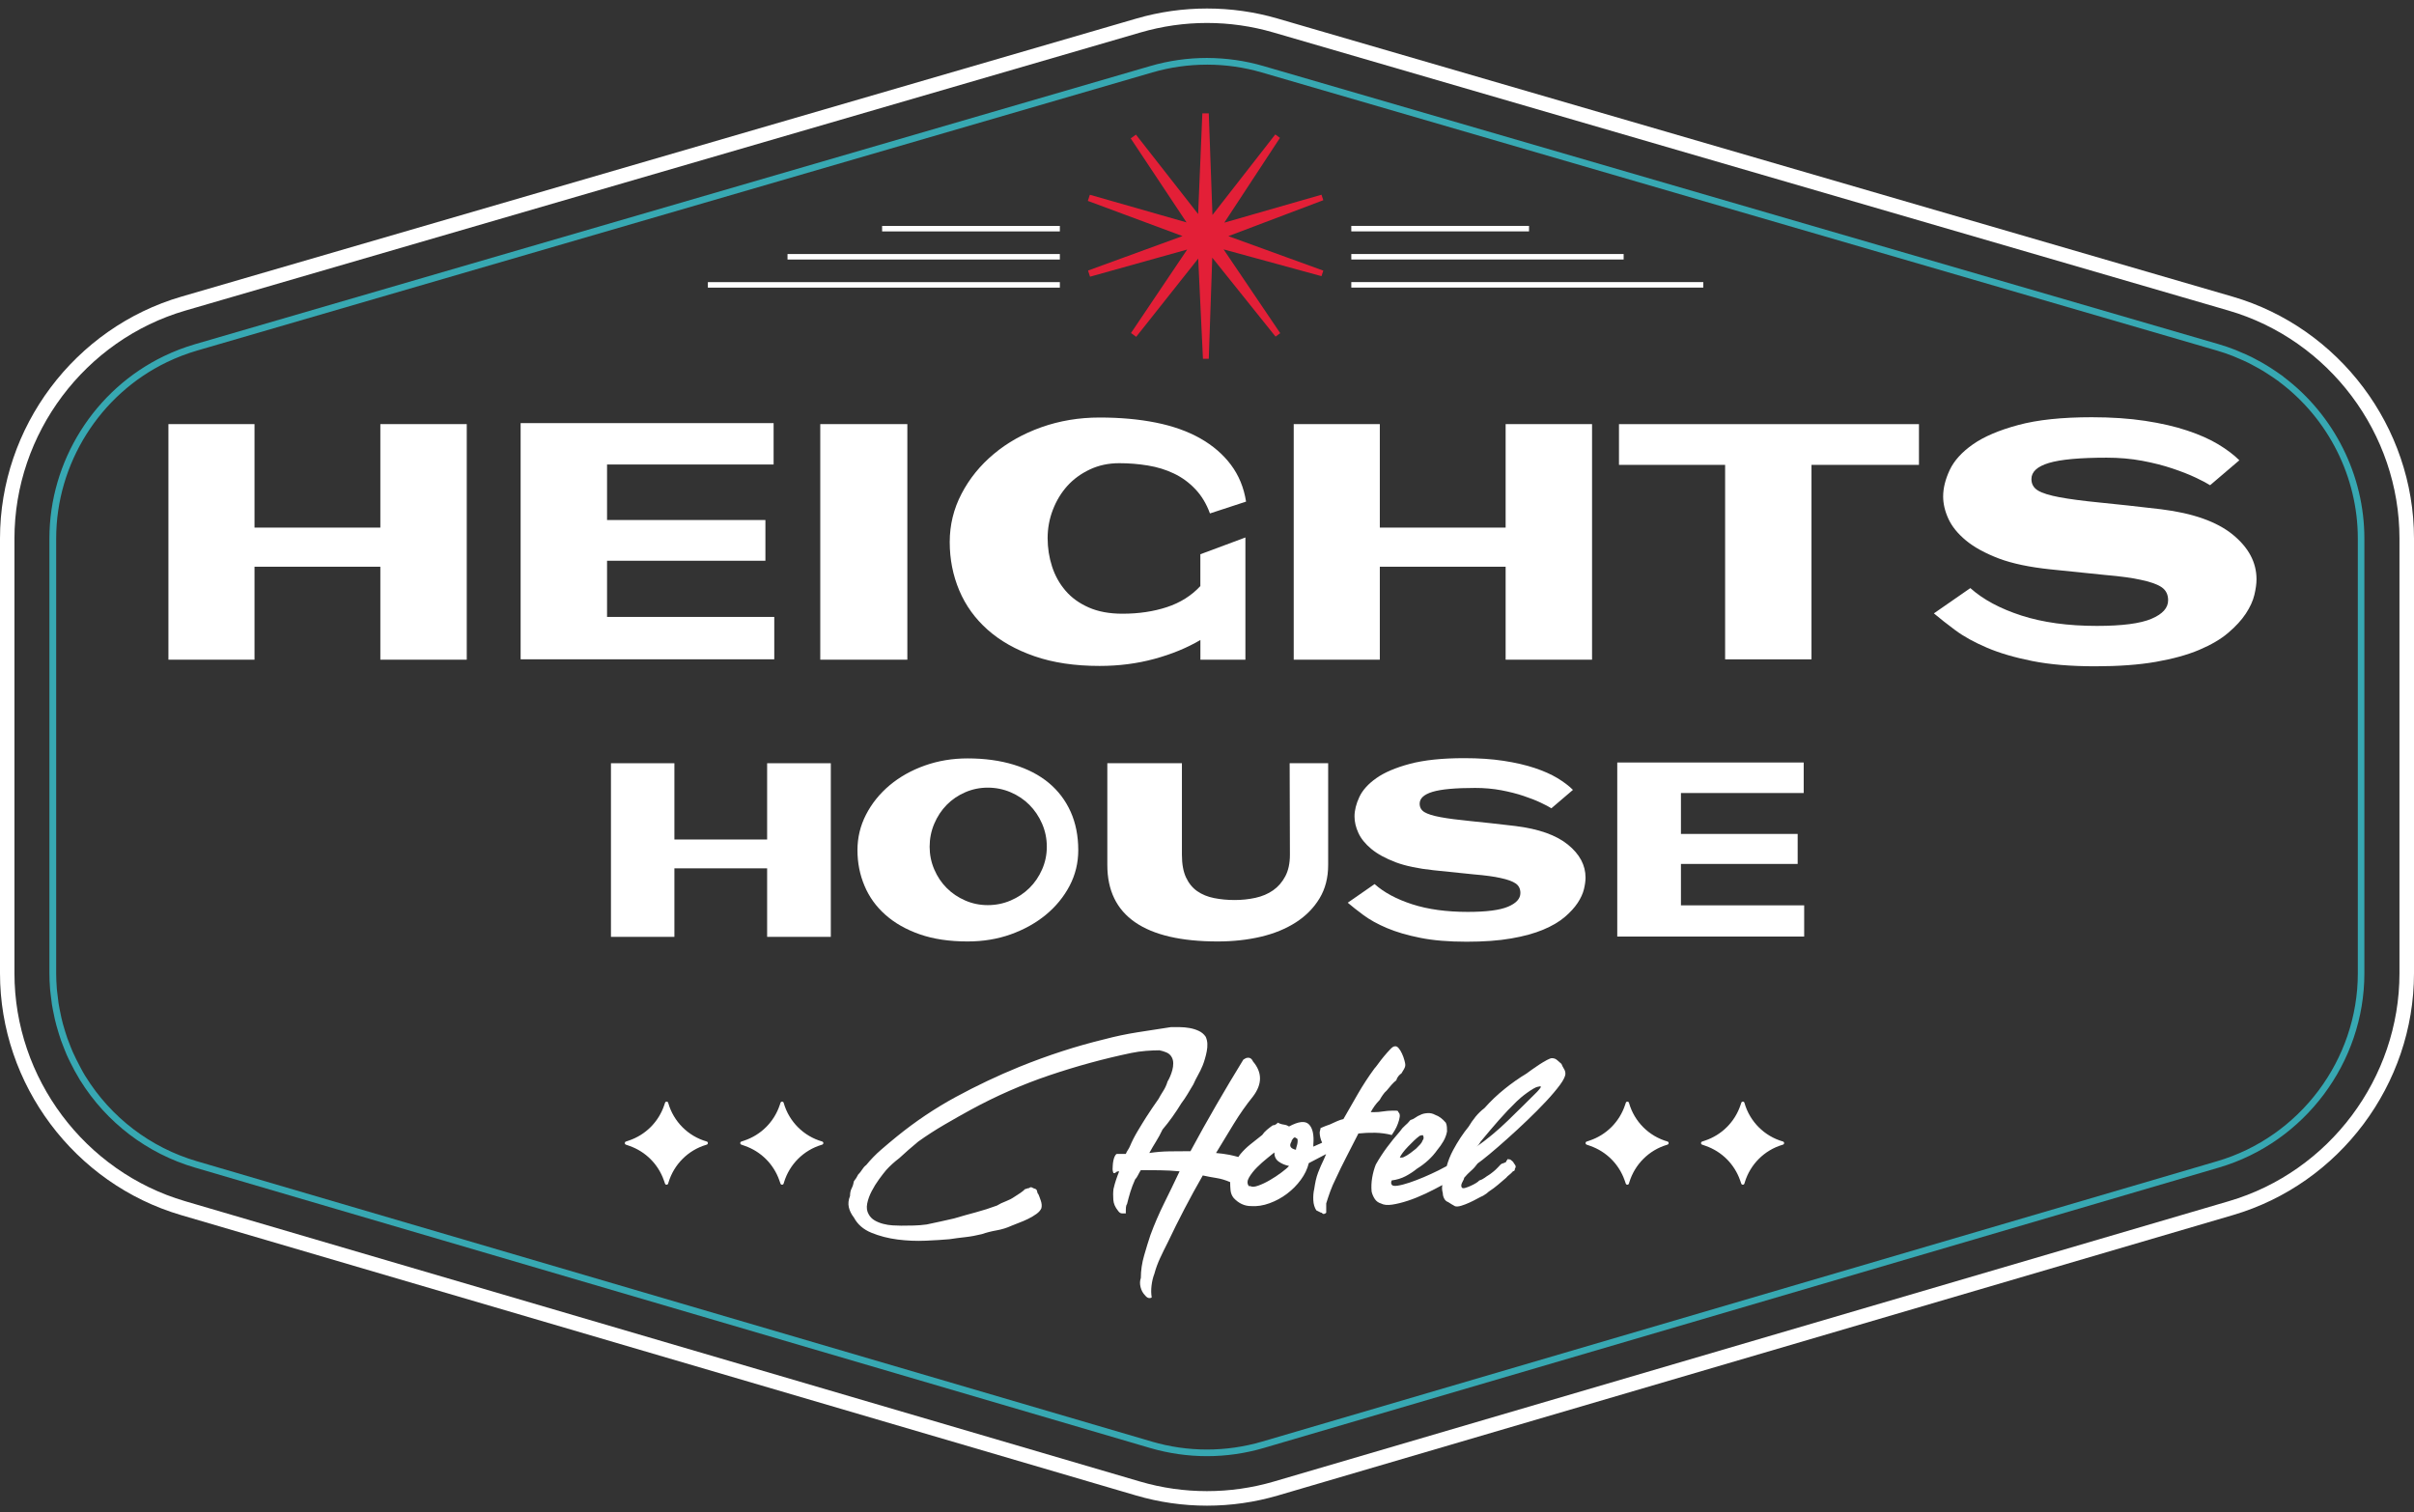
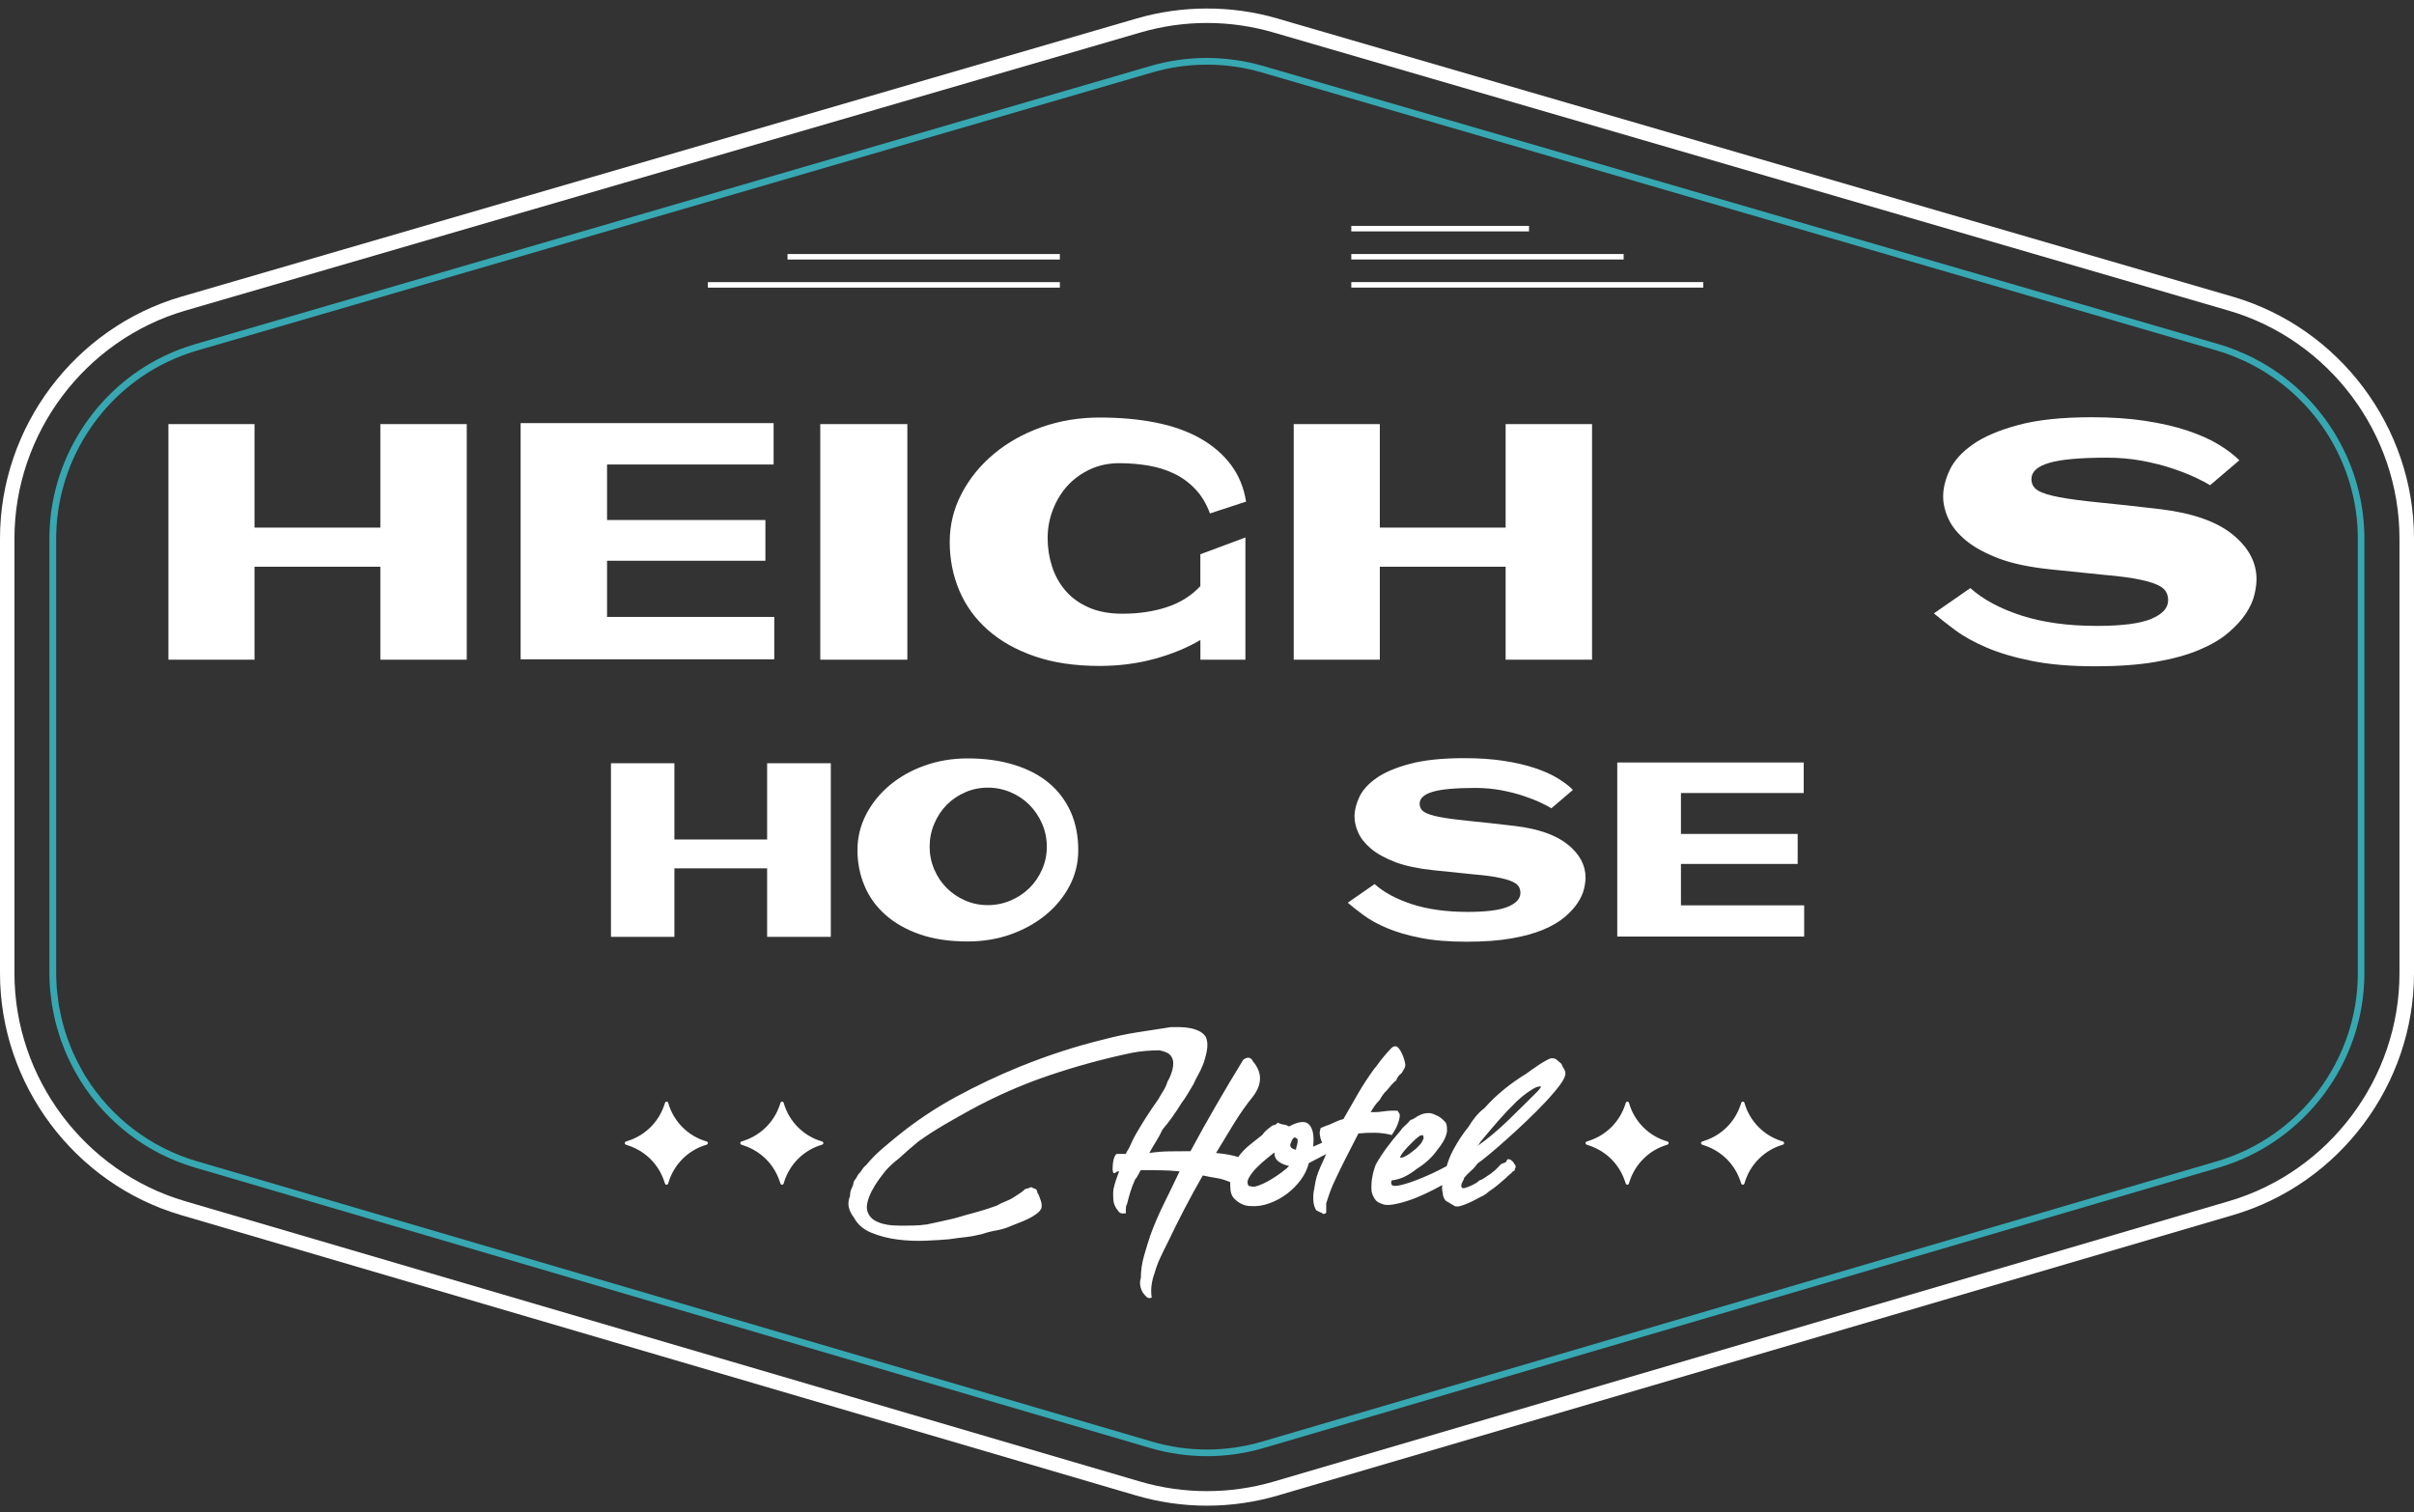
<svg xmlns="http://www.w3.org/2000/svg" width="158" height="99" viewBox="0 0 158 99" fill="none">
  <rect x="0" y="0" width="158" height="99" fill="#333333" stroke="none" />
  <path d="M78.999 98.557C77.425 98.557 75.863 98.332 74.354 97.889L11.843 79.534C4.87 77.486 0 70.98 0 63.715V35.246C0 27.962 4.884 21.451 11.879 19.415L74.39 1.211C77.387 0.339 80.616 0.339 83.61 1.211L146.121 19.415C153.116 21.451 158 27.962 158 35.244V63.715C158 70.982 153.13 77.489 146.157 79.534L83.646 97.889C82.135 98.332 80.573 98.557 78.999 98.557ZM78.999 1.503C77.528 1.503 76.067 1.712 74.653 2.124L12.143 20.327C5.55 22.246 0.946 28.383 0.946 35.249V63.715C0.946 70.563 5.536 76.696 12.109 78.624L74.62 96.978C77.463 97.814 80.529 97.814 83.375 96.978L145.886 78.624C152.457 76.696 157.049 70.563 157.049 63.715V35.246C157.049 28.381 152.445 22.246 145.855 20.327L83.344 2.124C81.931 1.712 80.47 1.503 78.999 1.503Z" fill="white" />
  <path d="M78.999 95.316C77.743 95.316 76.488 95.136 75.267 94.779L12.756 76.425C9.639 75.51 6.976 73.486 5.251 70.721L5.229 70.688C5.11 70.494 4.997 70.293 4.887 70.094C4.793 69.924 4.705 69.749 4.618 69.574C4.518 69.373 4.434 69.203 4.357 69.025C4.314 68.925 4.274 68.824 4.235 68.724L4.194 68.623C4.125 68.45 4.056 68.278 3.993 68.101C3.945 67.964 3.902 67.825 3.857 67.684C3.799 67.504 3.747 67.322 3.696 67.138C3.66 66.999 3.624 66.862 3.591 66.723C3.545 66.529 3.505 66.333 3.469 66.136L3.457 66.074C3.435 65.964 3.416 65.851 3.397 65.739C3.363 65.516 3.337 65.291 3.313 65.068L3.299 64.948C3.291 64.879 3.282 64.807 3.277 64.735C3.248 64.366 3.234 64.031 3.234 63.71V35.246C3.234 30.182 6.183 25.494 10.744 23.305C11.395 22.991 12.081 22.73 12.778 22.526L75.288 4.323C76.491 3.973 77.739 3.793 78.992 3.793C80.271 3.798 81.504 3.976 82.695 4.323L145.206 22.526C145.563 22.629 145.922 22.751 146.3 22.9C146.365 22.926 146.43 22.955 146.494 22.981L146.614 23.034C146.863 23.137 147.11 23.245 147.35 23.362C147.426 23.401 147.5 23.439 147.575 23.48L147.69 23.542C147.913 23.659 148.135 23.779 148.348 23.911C148.432 23.961 148.516 24.016 148.6 24.069L148.681 24.122C148.887 24.256 149.091 24.392 149.29 24.536L149.343 24.572C149.371 24.591 149.398 24.608 149.426 24.63L149.472 24.675C152.778 27.169 154.752 31.116 154.752 35.246V63.712C154.752 69.55 150.84 74.777 145.237 76.423L82.726 94.777C81.509 95.136 80.254 95.316 78.999 95.316ZM5.579 70.431L5.601 70.463C7.268 73.15 9.853 75.12 12.878 76.008L75.389 94.362C77.751 95.055 80.247 95.055 82.609 94.362L145.119 76.008C150.538 74.418 154.323 69.361 154.323 63.715V35.246C154.323 31.239 152.402 27.406 149.182 24.996L149.139 24.955C149.129 24.951 149.122 24.943 149.113 24.939L149.041 24.891C148.849 24.752 148.653 24.62 148.451 24.491L148.37 24.438C148.291 24.388 148.212 24.335 148.133 24.287C147.924 24.16 147.711 24.045 147.496 23.93L147.376 23.865C147.306 23.827 147.239 23.791 147.167 23.755C146.935 23.64 146.696 23.537 146.456 23.437L146.327 23.381C146.269 23.355 146.212 23.331 146.152 23.307C145.785 23.163 145.438 23.046 145.093 22.945L82.582 4.742C81.43 4.407 80.237 4.234 79.032 4.232C79.028 4.232 79.025 4.232 79.02 4.232C77.779 4.232 76.577 4.404 75.418 4.742L12.907 22.945C12.231 23.142 11.57 23.396 10.94 23.698C6.528 25.815 3.677 30.35 3.677 35.249V63.715C3.677 64.023 3.691 64.347 3.718 64.706C3.723 64.771 3.73 64.838 3.739 64.903L3.754 65.027C3.775 65.245 3.802 65.463 3.833 65.676C3.85 65.784 3.869 65.892 3.89 65.997L3.902 66.06C3.938 66.249 3.977 66.438 4.02 66.627C4.051 66.762 4.084 66.896 4.12 67.03C4.168 67.207 4.221 67.382 4.276 67.557C4.319 67.691 4.36 67.828 4.408 67.959C4.468 68.129 4.535 68.297 4.602 68.465L4.642 68.568C4.681 68.664 4.719 68.759 4.76 68.853C4.834 69.023 4.916 69.188 4.997 69.353C5.095 69.552 5.181 69.72 5.272 69.885C5.368 70.067 5.469 70.252 5.579 70.431Z" fill="#37A8B2" />
  <path d="M11.024 43.181V27.761H16.658V34.535H24.894V27.761H30.55V43.181H24.894V37.096H16.658V43.181H11.024Z" fill="white" />
  <path d="M34.076 43.159V27.696H50.634V30.405H39.732V34.039H50.097V36.705H39.732V40.382H50.677V43.156H34.076V43.159Z" fill="white" />
  <path d="M53.688 43.181V27.761H59.387V43.181H53.688Z" fill="white" />
  <path d="M78.568 36.279L81.514 35.182V43.181H78.568V41.892C77.693 42.407 76.69 42.821 75.559 43.128C74.426 43.437 73.228 43.59 71.968 43.59C70.346 43.59 68.928 43.379 67.709 42.955C66.492 42.534 65.469 41.956 64.645 41.224C63.821 40.493 63.2 39.633 62.784 38.644C62.367 37.654 62.161 36.6 62.161 35.481C62.161 34.363 62.417 33.309 62.935 32.319C63.45 31.33 64.151 30.463 65.043 29.718C65.931 28.973 66.971 28.388 68.162 27.964C69.352 27.543 70.619 27.33 71.968 27.33C73.317 27.33 74.546 27.44 75.655 27.663C76.766 27.885 77.734 28.23 78.558 28.695C79.382 29.162 80.053 29.739 80.568 30.427C81.083 31.114 81.413 31.917 81.557 32.834L79.193 33.608C78.963 32.978 78.644 32.446 78.235 32.018C77.828 31.586 77.36 31.246 76.838 30.997C76.316 30.746 75.746 30.571 75.128 30.47C74.512 30.369 73.887 30.319 73.257 30.319C72.555 30.319 71.913 30.456 71.333 30.729C70.754 31.002 70.263 31.359 69.86 31.804C69.46 32.25 69.144 32.767 68.914 33.364C68.684 33.958 68.569 34.578 68.569 35.225C68.569 35.87 68.667 36.49 68.859 37.084C69.053 37.681 69.345 38.205 69.74 38.665C70.133 39.125 70.639 39.489 71.257 39.762C71.872 40.035 72.612 40.172 73.47 40.172C74.531 40.172 75.499 40.028 76.373 39.741C77.248 39.453 77.978 38.996 78.565 38.363V36.279H78.568Z" fill="white" />
  <path d="M84.676 43.181V27.761H90.311V34.535H98.546V27.761H104.202V43.181H98.546V37.096H90.311V43.181H84.676Z" fill="white" />
-   <path d="M112.912 43.159V30.429H105.965V27.763H125.599V30.429H118.565V43.159H112.912Z" fill="white" />
  <path d="M136.91 27.311C138.201 27.311 139.365 27.39 140.405 27.548C141.445 27.706 142.362 27.917 143.158 28.183C143.953 28.448 144.631 28.748 145.191 29.086C145.749 29.423 146.209 29.771 146.569 30.128L144.655 31.761C144.454 31.632 144.142 31.467 143.721 31.268C143.297 31.067 142.789 30.866 142.195 30.667C141.598 30.465 140.937 30.298 140.206 30.161C139.476 30.025 138.7 29.958 137.883 29.958C136.134 29.958 134.876 30.073 134.11 30.302C133.343 30.532 132.96 30.882 132.96 31.357C132.96 31.687 133.104 31.936 133.389 32.109C133.676 32.281 134.148 32.427 134.809 32.55C135.468 32.672 136.342 32.787 137.432 32.895C138.522 33.002 139.861 33.148 141.454 33.335C143.534 33.594 145.093 34.145 146.133 34.99C147.172 35.836 147.692 36.811 147.692 37.915C147.692 38.203 147.647 38.543 147.553 38.936C147.46 39.331 147.273 39.738 146.995 40.162C146.715 40.586 146.332 41.006 145.843 41.42C145.357 41.837 144.722 42.208 143.941 42.539C143.16 42.869 142.209 43.13 141.093 43.325C139.974 43.519 138.654 43.614 137.135 43.614C135.545 43.614 134.172 43.499 133.017 43.269C131.863 43.039 130.873 42.749 130.049 42.397C129.225 42.045 128.538 41.667 127.984 41.257C127.434 40.847 126.964 40.479 126.576 40.15L128.962 38.495C129.793 39.24 130.907 39.839 132.306 40.292C133.703 40.742 135.348 40.97 137.241 40.97C138.889 40.97 140.079 40.816 140.81 40.507C141.541 40.198 141.907 39.796 141.907 39.293C141.907 38.919 141.768 38.636 141.488 38.442C141.208 38.248 140.76 38.088 140.144 37.959C139.572 37.829 138.781 37.721 137.78 37.635L134.21 37.269C132.833 37.125 131.709 36.888 130.835 36.56C129.932 36.215 129.211 35.822 128.674 35.376C128.138 34.931 127.755 34.459 127.525 33.958C127.295 33.455 127.182 32.969 127.182 32.497C127.182 31.953 127.326 31.376 127.611 30.765C127.898 30.156 128.404 29.596 129.127 29.088C129.851 28.58 130.845 28.156 132.105 27.818C133.355 27.481 134.96 27.311 136.91 27.311Z" fill="white" />
  <path d="M39.988 61.324V49.959H44.14V54.952H50.21V49.959H54.378V61.324H50.21V56.839H44.14V61.324H39.988Z" fill="white" />
  <path d="M63.332 49.643C64.441 49.643 65.448 49.78 66.351 50.055C67.254 50.331 68.018 50.726 68.641 51.243C69.263 51.761 69.743 52.393 70.076 53.136C70.409 53.881 70.574 54.719 70.574 55.649C70.574 56.482 70.385 57.263 70.004 57.987C69.623 58.71 69.105 59.342 68.451 59.881C67.797 60.42 67.033 60.844 66.161 61.158C65.289 61.47 64.346 61.625 63.332 61.625C62.139 61.625 61.095 61.47 60.201 61.158C59.308 60.847 58.558 60.42 57.952 59.881C57.343 59.342 56.888 58.708 56.582 57.979C56.275 57.251 56.122 56.473 56.122 55.649C56.122 54.825 56.309 54.048 56.685 53.318C57.061 52.59 57.576 51.95 58.23 51.401C58.884 50.853 59.65 50.422 60.527 50.11C61.404 49.799 62.34 49.643 63.332 49.643ZM64.65 59.247C65.177 59.247 65.677 59.146 66.147 58.945C66.617 58.744 67.026 58.473 67.376 58.128C67.726 57.785 68.001 57.378 68.207 56.909C68.413 56.439 68.516 55.946 68.516 55.426C68.516 54.896 68.413 54.396 68.207 53.919C68.001 53.445 67.723 53.033 67.376 52.683C67.026 52.333 66.619 52.06 66.147 51.859C65.677 51.658 65.177 51.557 64.65 51.557C64.132 51.557 63.641 51.658 63.177 51.859C62.712 52.06 62.307 52.336 61.965 52.683C61.622 53.033 61.349 53.445 61.148 53.919C60.946 54.396 60.846 54.896 60.846 55.426C60.846 55.943 60.946 56.437 61.148 56.909C61.349 57.378 61.62 57.785 61.965 58.128C62.307 58.471 62.712 58.744 63.177 58.945C63.639 59.146 64.13 59.247 64.65 59.247Z" fill="white" />
-   <path d="M86.93 49.959V56.616C86.93 57.452 86.743 58.18 86.367 58.803C85.991 59.426 85.476 59.951 84.822 60.372C84.166 60.794 83.402 61.11 82.525 61.316C81.648 61.522 80.707 61.625 79.703 61.625C77.315 61.625 75.513 61.208 74.299 60.372C73.084 59.536 72.476 58.286 72.476 56.616V49.959H77.358V55.95C77.358 56.551 77.447 57.047 77.626 57.433C77.806 57.819 78.052 58.12 78.364 58.336C78.675 58.552 79.042 58.703 79.466 58.786C79.888 58.87 80.338 58.913 80.812 58.913C81.277 58.913 81.73 58.865 82.168 58.77C82.606 58.674 82.992 58.511 83.325 58.279C83.658 58.046 83.924 57.739 84.125 57.359C84.326 56.978 84.427 56.508 84.427 55.948L84.41 49.956H86.93V49.959Z" fill="white" />
  <path d="M95.837 49.627C96.788 49.627 97.646 49.684 98.412 49.801C99.179 49.919 99.854 50.074 100.441 50.269C101.028 50.465 101.526 50.685 101.938 50.934C102.35 51.184 102.688 51.44 102.952 51.703L101.541 52.908C101.392 52.812 101.162 52.693 100.851 52.544C100.539 52.396 100.163 52.247 99.725 52.101C99.287 51.953 98.798 51.83 98.259 51.727C97.72 51.627 97.15 51.576 96.549 51.576C95.26 51.576 94.333 51.66 93.767 51.83C93.202 52 92.919 52.259 92.919 52.606C92.919 52.848 93.025 53.035 93.236 53.162C93.446 53.289 93.796 53.397 94.282 53.488C94.769 53.579 95.413 53.663 96.216 53.742C97.018 53.821 98.007 53.929 99.179 54.068C100.709 54.257 101.859 54.664 102.626 55.289C103.392 55.912 103.776 56.631 103.776 57.445C103.776 57.656 103.742 57.908 103.673 58.198C103.603 58.487 103.467 58.789 103.261 59.101C103.055 59.412 102.772 59.721 102.413 60.028C102.053 60.334 101.586 60.61 101.009 60.852C100.434 61.094 99.732 61.288 98.908 61.429C98.084 61.573 97.111 61.642 95.993 61.642C94.819 61.642 93.808 61.559 92.958 61.388C92.107 61.218 91.379 61.005 90.771 60.746C90.162 60.488 89.657 60.207 89.249 59.906C88.842 59.604 88.497 59.333 88.212 59.089L89.97 57.869C90.584 58.418 91.405 58.859 92.435 59.192C93.466 59.525 94.678 59.69 96.072 59.69C97.286 59.69 98.163 59.577 98.702 59.35C99.241 59.122 99.512 58.825 99.512 58.454C99.512 58.178 99.409 57.97 99.203 57.829C98.997 57.687 98.666 57.568 98.213 57.472C97.792 57.376 97.21 57.297 96.469 57.235L93.839 56.964C92.826 56.858 91.995 56.684 91.35 56.442C90.684 56.188 90.153 55.898 89.757 55.57C89.362 55.242 89.079 54.894 88.909 54.523C88.739 54.154 88.655 53.795 88.655 53.445C88.655 53.042 88.761 52.618 88.972 52.168C89.182 51.718 89.556 51.306 90.088 50.932C90.62 50.558 91.353 50.245 92.282 49.998C93.216 49.751 94.4 49.627 95.837 49.627Z" fill="white" />
  <path d="M105.852 61.306V49.911H118.055V51.909H110.02V54.587H117.66V56.551H110.02V59.261H118.086V61.304H105.852V61.306Z" fill="white" />
-   <path d="M86.612 17.714L80.398 15.457L86.612 13.105L86.494 12.746L80.134 14.573L83.775 9.025L83.469 8.8L79.356 14.073L79.116 7.418H78.695L78.419 14.01L74.349 8.812L74.007 9.059L77.66 14.557L71.333 12.748L71.201 13.15L77.396 15.453L71.213 17.709L71.345 18.111L77.703 16.334L74.026 21.798L74.366 22.047L78.424 16.926L78.735 23.485H79.116L79.344 16.866L83.486 22.033L83.792 21.808L80.086 16.324L86.494 18.076L86.612 17.714Z" fill="#E31F37" />
-   <path d="M69.369 14.789H57.736V15.148H69.369V14.789Z" fill="white" />
  <path d="M69.369 16.628H51.544V16.988H69.369V16.628Z" fill="white" />
  <path d="M69.369 18.468H46.331V18.828H69.369V18.468Z" fill="white" />
  <path d="M88.444 15.146L100.077 15.146L100.077 14.787L88.444 14.787L88.444 15.146Z" fill="white" />
  <path d="M88.445 16.986L106.27 16.986L106.27 16.627L88.445 16.627L88.445 16.986Z" fill="white" />
  <path d="M88.445 18.825L111.482 18.825L111.482 18.465L88.445 18.465L88.445 18.825Z" fill="white" />
  <path d="M91.094 74.295C91.132 74.243 91.195 74.144 91.281 74.001C91.367 73.857 91.439 73.706 91.496 73.548C91.556 73.39 91.594 73.244 91.614 73.105C91.633 72.968 91.604 72.865 91.525 72.801C91.525 72.736 91.48 72.702 91.386 72.702H91.091C90.921 72.702 90.734 72.719 90.531 72.75C90.327 72.784 90.136 72.798 89.951 72.798H89.716C89.796 72.654 89.879 72.516 89.973 72.386C90.066 72.257 90.176 72.125 90.308 71.993C90.347 71.914 90.409 71.814 90.495 71.689C90.579 71.564 90.668 71.462 90.761 71.385C90.866 71.253 90.974 71.126 91.084 71.001C91.195 70.877 91.297 70.781 91.388 70.716C91.415 70.611 91.465 70.518 91.537 70.431C91.609 70.348 91.671 70.29 91.724 70.264C91.789 70.158 91.848 70.06 91.901 69.969C91.954 69.878 91.98 69.792 91.98 69.713C91.98 69.648 91.961 69.543 91.92 69.399C91.882 69.255 91.829 69.112 91.762 68.965C91.698 68.822 91.621 68.699 91.537 68.601C91.451 68.503 91.362 68.467 91.271 68.493C91.207 68.493 91.111 68.558 90.986 68.69C90.862 68.822 90.73 68.968 90.593 69.133C90.457 69.296 90.327 69.461 90.21 69.624C90.093 69.787 90.006 69.895 89.954 69.948C89.561 70.484 89.204 71.033 88.883 71.588C88.562 72.147 88.243 72.7 87.929 73.251C87.798 73.277 87.654 73.328 87.496 73.397C87.338 73.469 87.187 73.538 87.043 73.603C86.952 73.629 86.859 73.663 86.768 73.701C86.677 73.74 86.564 73.787 86.432 73.84C86.432 73.879 86.423 73.929 86.403 73.986C86.384 74.046 86.375 74.089 86.375 74.113C86.375 74.336 86.43 74.566 86.535 74.798L85.96 75.055V74.918C86.013 74.288 85.917 73.85 85.675 73.601C85.433 73.352 84.997 73.397 84.367 73.737C84.276 73.672 84.156 73.629 84.013 73.61C83.869 73.591 83.745 73.548 83.639 73.483C83.534 73.601 83.424 73.66 83.304 73.66C83.172 73.752 83.045 73.85 82.92 73.955C82.796 74.061 82.695 74.171 82.616 74.29C82.329 74.513 82.063 74.724 81.821 74.921C81.579 75.117 81.366 75.328 81.181 75.551C81.133 75.608 81.095 75.673 81.054 75.733C80.848 75.677 80.647 75.627 80.456 75.589C80.18 75.536 79.892 75.498 79.591 75.472C79.972 74.841 80.357 74.207 80.75 73.565C81.143 72.923 81.562 72.326 82.008 71.775C82.623 70.963 82.623 70.197 82.008 69.476C81.917 69.267 81.766 69.193 81.555 69.26C81.541 69.26 81.529 69.267 81.517 69.279C81.464 69.305 81.418 69.332 81.38 69.358C80.776 70.34 80.187 71.332 79.61 72.326C79.032 73.323 78.47 74.331 77.919 75.354C77.435 75.354 76.972 75.356 76.532 75.364C76.093 75.371 75.657 75.407 75.224 75.472C75.367 75.21 75.516 74.957 75.667 74.715C75.818 74.473 75.959 74.214 76.088 73.938C76.311 73.677 76.527 73.397 76.738 73.102C76.946 72.808 77.145 72.511 77.327 72.209C77.459 72.039 77.588 71.845 77.72 71.629C77.852 71.414 77.981 71.193 78.113 70.97C78.192 70.786 78.29 70.59 78.407 70.381C78.525 70.173 78.63 69.955 78.721 69.732C78.774 69.6 78.822 69.456 78.867 69.298C78.913 69.14 78.954 68.977 78.985 68.807C79.018 68.637 79.03 68.472 79.023 68.316C79.016 68.158 78.98 68.01 78.915 67.863C78.798 67.693 78.647 67.566 78.462 67.48C78.278 67.394 78.079 67.332 77.864 67.293C77.648 67.255 77.43 67.233 77.214 67.233C76.999 67.233 76.805 67.233 76.635 67.233C75.926 67.339 75.202 67.449 74.462 67.569C73.722 67.686 73.003 67.837 72.308 68.022C70.461 68.467 68.6 69.071 66.724 69.83C65.309 70.407 63.919 71.066 62.556 71.806C61.193 72.547 59.909 73.409 58.702 74.391C58.347 74.679 58 74.971 57.66 75.266C57.32 75.56 56.999 75.891 56.697 76.257C56.592 76.336 56.503 76.434 56.431 76.552C56.359 76.669 56.27 76.782 56.165 76.887C56.1 77.031 56.007 77.175 55.89 77.321C55.863 77.491 55.813 77.647 55.743 77.783C55.672 77.92 55.636 78.087 55.636 78.284C55.53 78.545 55.504 78.792 55.557 79.022C55.609 79.252 55.719 79.477 55.892 79.7C56.129 80.145 56.508 80.476 57.032 80.691C57.557 80.907 58.127 81.055 58.743 81.135C59.358 81.213 59.971 81.24 60.58 81.213C61.188 81.187 61.711 81.154 62.142 81.115C62.482 81.063 62.829 81.017 63.184 80.979C63.538 80.94 63.898 80.873 64.267 80.782C64.569 80.677 64.889 80.596 65.23 80.536C65.57 80.476 65.898 80.375 66.212 80.231C66.329 80.179 66.487 80.116 66.684 80.044C66.88 79.973 67.079 79.886 67.283 79.788C67.486 79.69 67.668 79.582 67.834 79.462C67.996 79.345 68.104 79.221 68.159 79.089C68.198 78.945 68.186 78.777 68.121 78.588C68.056 78.399 68.004 78.257 67.963 78.166C67.925 78.14 67.898 78.085 67.884 77.999C67.87 77.912 67.838 77.858 67.786 77.831C67.695 77.805 67.616 77.771 67.551 77.733C67.486 77.695 67.419 77.707 67.355 77.771C67.302 77.771 67.256 77.781 67.218 77.8C67.18 77.819 67.139 77.829 67.1 77.829C67.01 77.92 66.904 78.006 66.787 78.085C66.669 78.164 66.538 78.248 66.394 78.341C66.224 78.459 66.032 78.557 65.824 78.636C65.613 78.715 65.424 78.806 65.254 78.912C64.794 79.082 64.334 79.23 63.867 79.355C63.402 79.479 62.925 79.613 62.441 79.757C62.166 79.822 61.874 79.889 61.567 79.954C61.258 80.018 60.954 80.085 60.652 80.15C60.376 80.188 60.094 80.212 59.806 80.219C59.519 80.227 59.243 80.229 58.98 80.229C58.822 80.229 58.64 80.222 58.429 80.21C58.218 80.198 58.012 80.164 57.811 80.112C57.607 80.059 57.42 79.985 57.25 79.886C57.08 79.788 56.948 79.654 56.857 79.484C56.74 79.288 56.706 79.055 56.759 78.784C56.812 78.516 56.91 78.243 57.054 77.968C57.197 77.692 57.358 77.433 57.535 77.192C57.713 76.95 57.866 76.748 57.998 76.593C58.247 76.317 58.534 76.056 58.862 75.807C59.047 75.637 59.243 75.46 59.452 75.275C59.66 75.091 59.878 74.909 60.101 74.724C60.652 74.331 61.224 73.96 61.821 73.613C62.417 73.265 62.99 72.942 63.541 72.64C65.206 71.734 66.918 70.985 68.682 70.388C70.445 69.792 72.229 69.303 74.038 68.925C74.352 68.86 74.673 68.814 75.001 68.788C75.329 68.762 75.624 68.75 75.885 68.75C76.029 68.776 76.18 68.822 76.338 68.886C76.496 68.951 76.613 69.056 76.692 69.2C76.757 69.317 76.79 69.452 76.79 69.603C76.79 69.754 76.771 69.9 76.731 70.046C76.692 70.189 76.642 70.331 76.584 70.467C76.524 70.604 76.469 70.714 76.417 70.793C76.352 71.016 76.258 71.219 76.141 71.402C76.024 71.586 75.918 71.763 75.827 71.933C75.684 72.13 75.549 72.324 75.425 72.513C75.3 72.702 75.171 72.896 75.042 73.093C74.857 73.38 74.665 73.697 74.462 74.037C74.258 74.377 74.091 74.705 73.961 75.019C73.923 75.11 73.875 75.196 73.822 75.275C73.77 75.354 73.724 75.438 73.686 75.531H73.429H73.094C73.041 75.558 72.996 75.613 72.957 75.699C72.919 75.785 72.888 75.879 72.869 75.984C72.85 76.09 72.835 76.195 72.831 76.298C72.823 76.403 72.821 76.482 72.821 76.533C72.821 76.559 72.823 76.593 72.831 76.631C72.838 76.669 72.852 76.722 72.879 76.789H72.977C73.041 76.724 73.094 76.688 73.135 76.681C73.173 76.674 73.214 76.672 73.252 76.672C73.173 76.868 73.106 77.055 73.046 77.232C72.986 77.409 72.931 77.608 72.879 77.831C72.852 78.054 72.85 78.291 72.869 78.54C72.888 78.789 72.991 79.024 73.173 79.247C73.252 79.364 73.336 79.424 73.429 79.424H73.686V79.247C73.686 79.194 73.688 79.122 73.695 79.031C73.703 78.94 73.724 78.868 73.765 78.816C73.829 78.555 73.901 78.291 73.98 78.03C74.059 77.769 74.165 77.493 74.294 77.204C74.359 77.139 74.421 77.045 74.481 76.928C74.541 76.811 74.601 76.698 74.668 76.593C75.087 76.593 75.506 76.597 75.926 76.602C76.345 76.607 76.771 76.631 77.205 76.672C76.865 77.393 76.527 78.09 76.192 78.765C75.859 79.441 75.559 80.131 75.298 80.84C75.166 81.233 75.03 81.678 74.886 82.177C74.742 82.675 74.67 83.166 74.67 83.65C74.606 83.834 74.598 84.033 74.651 84.249C74.704 84.464 74.802 84.644 74.946 84.79C75.037 84.907 75.13 84.967 75.221 84.967C75.327 84.967 75.379 84.948 75.379 84.907C75.341 84.685 75.336 84.433 75.37 84.15C75.403 83.868 75.466 83.609 75.557 83.374C75.648 83.034 75.772 82.692 75.93 82.351C76.088 82.011 76.251 81.676 76.421 81.348C76.776 80.6 77.145 79.858 77.533 79.115C77.919 78.375 78.316 77.651 78.724 76.942C79.025 77.007 79.322 77.064 79.617 77.11C79.912 77.156 80.209 77.244 80.51 77.376C80.513 77.376 80.513 77.376 80.515 77.376C80.518 77.556 80.522 77.731 80.539 77.896C80.558 78.099 80.628 78.272 80.745 78.416C81.073 78.77 81.454 78.947 81.886 78.947C82.278 78.974 82.681 78.912 83.095 78.76C83.507 78.61 83.888 78.404 84.236 78.14C84.583 77.879 84.885 77.575 85.141 77.225C85.397 76.878 85.57 76.514 85.663 76.135L86.796 75.543C86.748 75.651 86.705 75.769 86.657 75.872C86.519 76.154 86.391 76.444 86.274 76.746C86.209 76.916 86.157 77.093 86.116 77.278C86.078 77.462 86.044 77.644 86.018 77.829C85.965 78.052 85.946 78.293 85.958 78.557C85.97 78.82 86.037 79.043 86.154 79.225C86.219 79.252 86.286 79.285 86.351 79.323C86.415 79.362 86.468 79.383 86.509 79.383C86.588 79.489 86.686 79.489 86.803 79.383V79.225V78.772C86.883 78.511 86.971 78.246 87.069 77.977C87.168 77.709 87.283 77.443 87.414 77.182C87.637 76.698 87.874 76.212 88.124 75.728C88.373 75.244 88.634 74.731 88.909 74.195C89.264 74.156 89.625 74.14 89.999 74.147C90.373 74.154 90.739 74.204 91.094 74.295ZM83.879 76.743C83.644 76.921 83.39 77.088 83.122 77.244C82.853 77.402 82.597 77.522 82.355 77.608C82.113 77.695 81.938 77.704 81.835 77.637H81.737C81.62 77.479 81.624 77.29 81.756 77.067C81.888 76.844 82.06 76.624 82.276 76.408C82.492 76.193 82.712 75.996 82.935 75.819C83.158 75.642 83.316 75.515 83.407 75.436C83.407 75.699 83.502 75.898 83.692 76.034C83.881 76.173 84.109 76.267 84.37 76.32C84.279 76.427 84.113 76.566 83.879 76.743ZM84.921 74.827C84.909 74.906 84.887 74.985 84.861 75.064C84.834 75.143 84.822 75.208 84.822 75.261C84.456 75.182 84.358 75.004 84.528 74.729C84.528 74.676 84.564 74.609 84.636 74.523C84.707 74.439 84.77 74.427 84.822 74.494C84.887 74.506 84.923 74.547 84.93 74.612C84.937 74.676 84.933 74.748 84.921 74.827Z" fill="white" />
  <path d="M102.357 69.952C102.293 69.847 102.24 69.744 102.199 69.638C102.094 69.547 101.996 69.461 101.905 69.382C101.814 69.303 101.701 69.265 101.572 69.265C101.507 69.265 101.394 69.308 101.236 69.392C101.078 69.478 100.915 69.576 100.745 69.686C100.575 69.799 100.412 69.909 100.254 70.022C100.096 70.134 99.986 70.216 99.919 70.266C99.42 70.568 98.936 70.908 98.465 71.289C97.993 71.67 97.559 72.082 97.166 72.527C96.944 72.697 96.747 72.889 96.577 73.097C96.407 73.308 96.256 73.524 96.124 73.747C95.758 74.192 95.42 74.705 95.111 75.28C94.924 75.629 94.787 75.979 94.689 76.329C94.524 76.418 94.352 76.509 94.157 76.607C93.856 76.758 93.535 76.904 93.195 77.05C92.854 77.194 92.536 77.316 92.241 77.414C91.947 77.512 91.69 77.579 91.475 77.611C91.259 77.644 91.13 77.62 91.091 77.541C91.039 77.476 91.039 77.383 91.091 77.266C91.419 77.227 91.721 77.134 91.997 76.99C92.272 76.846 92.521 76.681 92.744 76.499C93.295 76.159 93.741 75.745 94.081 75.261C94.225 75.091 94.356 74.904 94.474 74.7C94.591 74.496 94.67 74.283 94.711 74.06C94.711 73.955 94.709 73.857 94.701 73.766C94.694 73.675 94.672 73.581 94.632 73.49C94.409 73.229 94.179 73.057 93.944 72.98C93.786 72.889 93.614 72.848 93.424 72.863C93.235 72.875 93.079 72.915 92.962 72.98C92.857 73.018 92.749 73.078 92.639 73.157C92.526 73.236 92.418 73.289 92.313 73.315C92.196 73.459 92.078 73.581 91.958 73.68C91.841 73.778 91.728 73.905 91.623 74.063C91.321 74.403 91.041 74.75 90.778 75.105C90.514 75.459 90.272 75.833 90.049 76.226C89.944 76.487 89.865 76.772 89.812 77.081C89.759 77.39 89.747 77.694 89.774 77.996C89.812 78.166 89.882 78.327 89.98 78.478C90.078 78.629 90.219 78.729 90.401 78.782C90.571 78.873 90.811 78.897 91.12 78.851C91.427 78.806 91.772 78.72 92.153 78.595C92.533 78.471 92.921 78.312 93.322 78.123C93.702 77.941 94.062 77.757 94.402 77.57C94.371 77.737 94.38 77.912 94.433 78.094C94.433 78.212 94.462 78.332 94.522 78.449C94.582 78.566 94.668 78.645 94.787 78.686C94.867 78.739 94.939 78.784 95.003 78.823C95.068 78.861 95.147 78.909 95.24 78.959C95.346 78.986 95.482 78.974 95.652 78.921C95.822 78.868 96 78.801 96.184 78.715C96.369 78.631 96.539 78.545 96.694 78.459C96.852 78.372 96.977 78.31 97.068 78.272C97.174 78.207 97.248 78.157 97.293 78.126C97.339 78.092 97.389 78.049 97.442 77.999C97.665 77.855 97.863 77.706 98.041 77.555C98.218 77.405 98.397 77.251 98.582 77.093C98.647 77.014 98.716 76.949 98.788 76.897C98.86 76.844 98.941 76.765 99.035 76.662C99.114 76.662 99.152 76.609 99.152 76.504C99.217 76.413 99.222 76.327 99.162 76.248C99.102 76.168 99.059 76.104 99.035 76.051C98.982 75.998 98.932 75.955 98.886 75.924C98.841 75.891 98.764 75.876 98.661 75.876C98.661 75.915 98.649 75.941 98.623 75.955C98.596 75.97 98.584 76.001 98.584 76.053C98.493 76.106 98.417 76.14 98.359 76.152C98.302 76.164 98.251 76.19 98.213 76.231C98.081 76.374 97.971 76.49 97.878 76.576C97.787 76.662 97.667 76.755 97.523 76.861C97.391 76.94 97.274 77.019 97.169 77.098C97.063 77.177 96.946 77.234 96.814 77.275C96.788 77.314 96.723 77.366 96.618 77.433C96.512 77.498 96.395 77.56 96.263 77.62C96.131 77.68 96.012 77.725 95.899 77.757C95.787 77.79 95.712 77.781 95.674 77.728C95.621 77.637 95.635 77.522 95.712 77.383C95.791 77.246 95.83 77.151 95.83 77.098C95.973 76.928 96.124 76.772 96.282 76.636C96.44 76.499 96.584 76.339 96.716 76.154C96.886 76.037 97.145 75.833 97.492 75.546C97.839 75.258 98.225 74.923 98.651 74.542C99.078 74.161 99.514 73.759 99.959 73.332C100.405 72.906 100.815 72.494 101.188 72.094C101.562 71.694 101.866 71.334 102.103 71.013C102.338 70.692 102.458 70.446 102.458 70.275C102.456 70.161 102.424 70.055 102.357 69.952ZM91.81 75.457C91.908 75.325 92.023 75.191 92.155 75.055C92.287 74.916 92.416 74.786 92.548 74.662C92.68 74.537 92.79 74.444 92.881 74.377C92.907 74.35 92.931 74.338 92.95 74.338C92.969 74.338 92.993 74.331 93.02 74.319C93.046 74.319 93.079 74.312 93.118 74.3C93.156 74.338 93.178 74.396 93.178 74.468C93.178 74.54 93.159 74.595 93.118 74.635C93.091 74.726 93.039 74.815 92.96 74.901C92.881 74.987 92.79 75.081 92.684 75.186C92.593 75.265 92.471 75.359 92.32 75.471C92.169 75.584 92.023 75.673 91.877 75.737C91.839 75.764 91.752 75.776 91.621 75.776C91.649 75.692 91.712 75.586 91.81 75.457ZM100.815 71.219C100.781 71.265 100.743 71.315 100.697 71.365C100.652 71.416 100.621 71.452 100.609 71.464C99.979 72.094 99.337 72.726 98.683 73.361C98.026 73.998 97.346 74.564 96.637 75.062C96.728 74.997 96.797 74.92 96.843 74.837C96.888 74.75 96.939 74.683 96.989 74.631C97.356 74.185 97.729 73.747 98.11 73.313C98.491 72.879 98.877 72.475 99.269 72.094C99.334 72.029 99.43 71.943 99.555 71.837C99.679 71.732 99.811 71.631 99.947 71.533C100.084 71.435 100.218 71.346 100.35 71.267C100.482 71.188 100.592 71.143 100.685 71.131C100.776 71.104 100.829 71.102 100.843 71.121C100.858 71.14 100.848 71.174 100.815 71.219Z" fill="white" />
  <path d="M46.255 74.925L46.209 74.94C45.033 75.294 44.113 76.216 43.756 77.393L43.732 77.472C43.701 77.572 43.562 77.575 43.526 77.476L43.45 77.258C43.081 76.204 42.252 75.376 41.198 75.007L40.965 74.925C40.87 74.892 40.87 74.753 40.968 74.722L41.155 74.659C42.249 74.293 43.109 73.435 43.476 72.338L43.529 72.182C43.562 72.082 43.706 72.084 43.735 72.187L43.739 72.204C44.089 73.421 45.04 74.372 46.255 74.719C46.358 74.748 46.358 74.894 46.255 74.925Z" fill="white" />
  <path d="M53.812 74.925L53.767 74.94C52.591 75.294 51.671 76.216 51.314 77.393L51.29 77.472C51.259 77.572 51.12 77.575 51.084 77.476L51.007 77.258C50.638 76.204 49.809 75.376 48.755 75.007L48.523 74.925C48.425 74.892 48.427 74.753 48.526 74.722L48.712 74.659C49.807 74.293 50.667 73.435 51.034 72.338L51.086 72.182C51.12 72.082 51.264 72.084 51.292 72.187L51.297 72.204C51.647 73.421 52.598 74.372 53.812 74.719C53.915 74.748 53.915 74.894 53.812 74.925Z" fill="white" />
  <path d="M109.139 74.925L109.093 74.94C107.917 75.294 106.997 76.216 106.64 77.393L106.616 77.472C106.585 77.572 106.446 77.575 106.41 77.476L106.334 77.258C105.965 76.204 105.136 75.376 104.082 75.007L103.85 74.925C103.754 74.892 103.754 74.753 103.852 74.722L104.039 74.659C105.134 74.293 105.994 73.435 106.36 72.338L106.413 72.182C106.446 72.082 106.59 72.084 106.619 72.187L106.624 72.204C106.973 73.421 107.924 74.372 109.139 74.719C109.24 74.748 109.242 74.894 109.139 74.925Z" fill="white" />
  <path d="M116.697 74.925L116.651 74.94C115.475 75.294 114.555 76.216 114.198 77.393L114.174 77.472C114.143 77.572 114.004 77.575 113.968 77.476L113.892 77.258C113.523 76.204 112.694 75.376 111.64 75.007L111.407 74.925C111.309 74.892 111.312 74.753 111.41 74.722L111.597 74.659C112.691 74.293 113.551 73.435 113.918 72.338L113.971 72.182C114.004 72.082 114.148 72.084 114.177 72.187L114.181 72.204C114.531 73.421 115.482 74.372 116.697 74.719C116.797 74.748 116.8 74.894 116.697 74.925Z" fill="white" />
</svg>